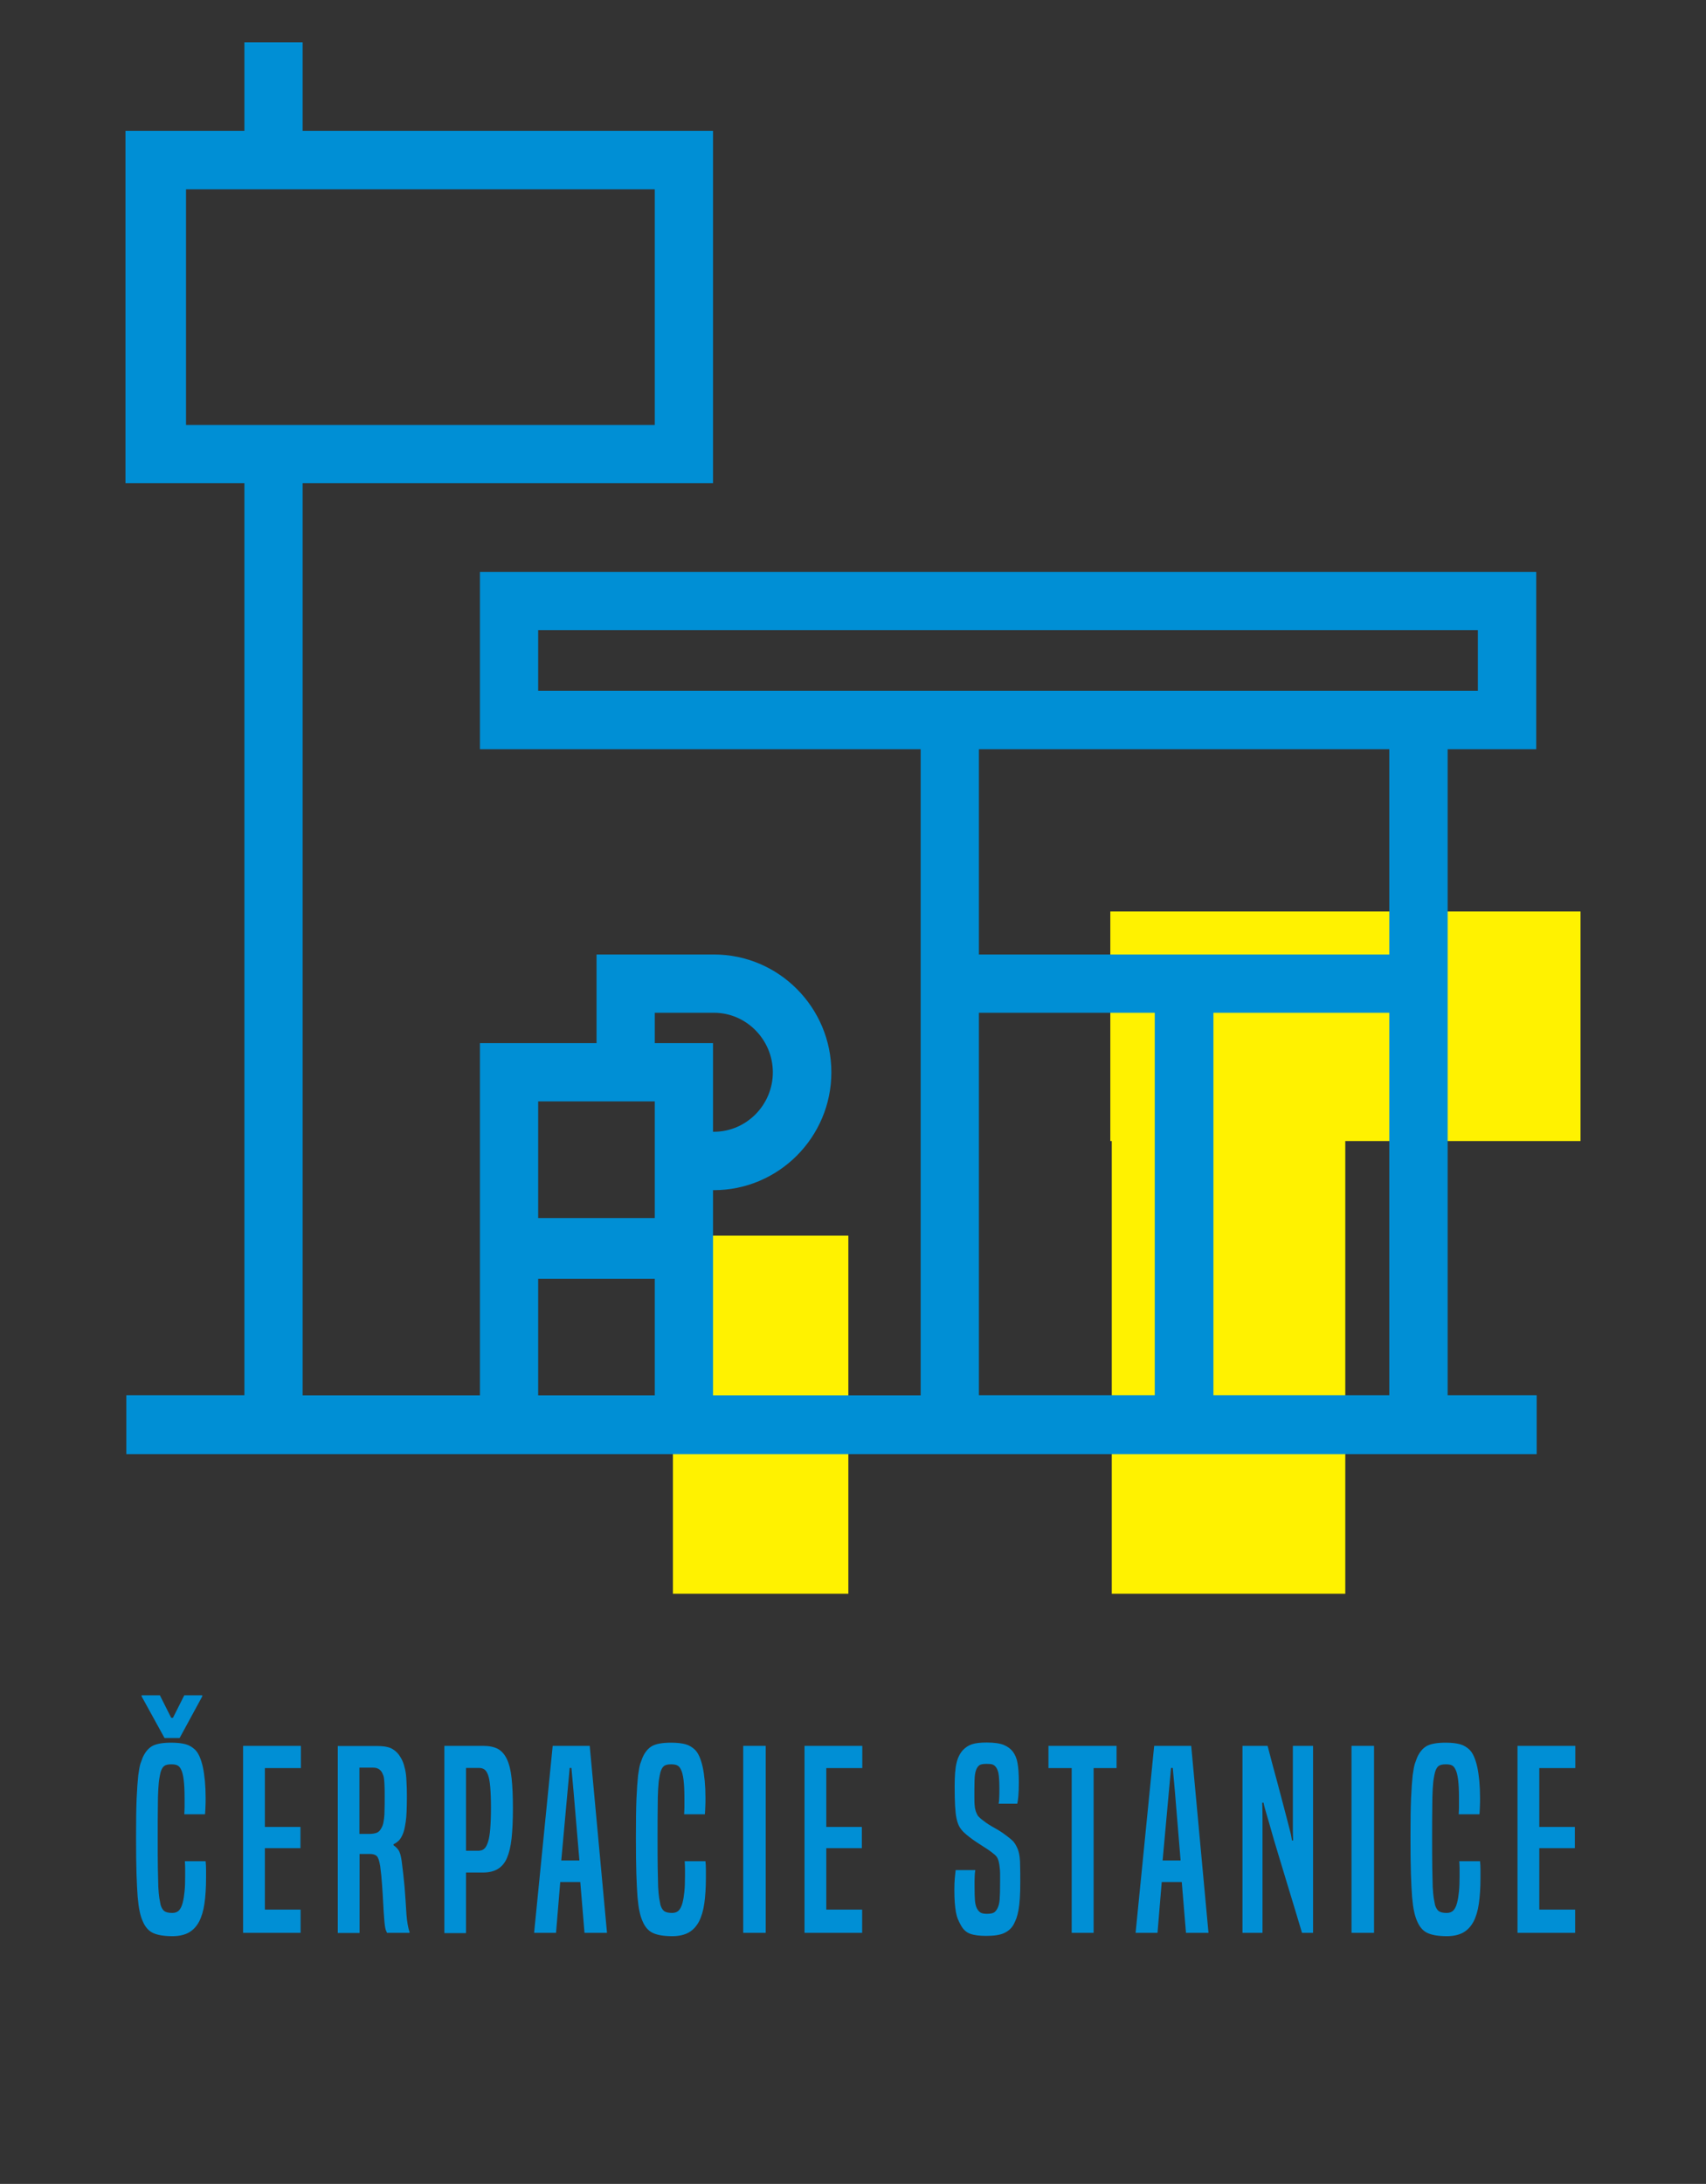
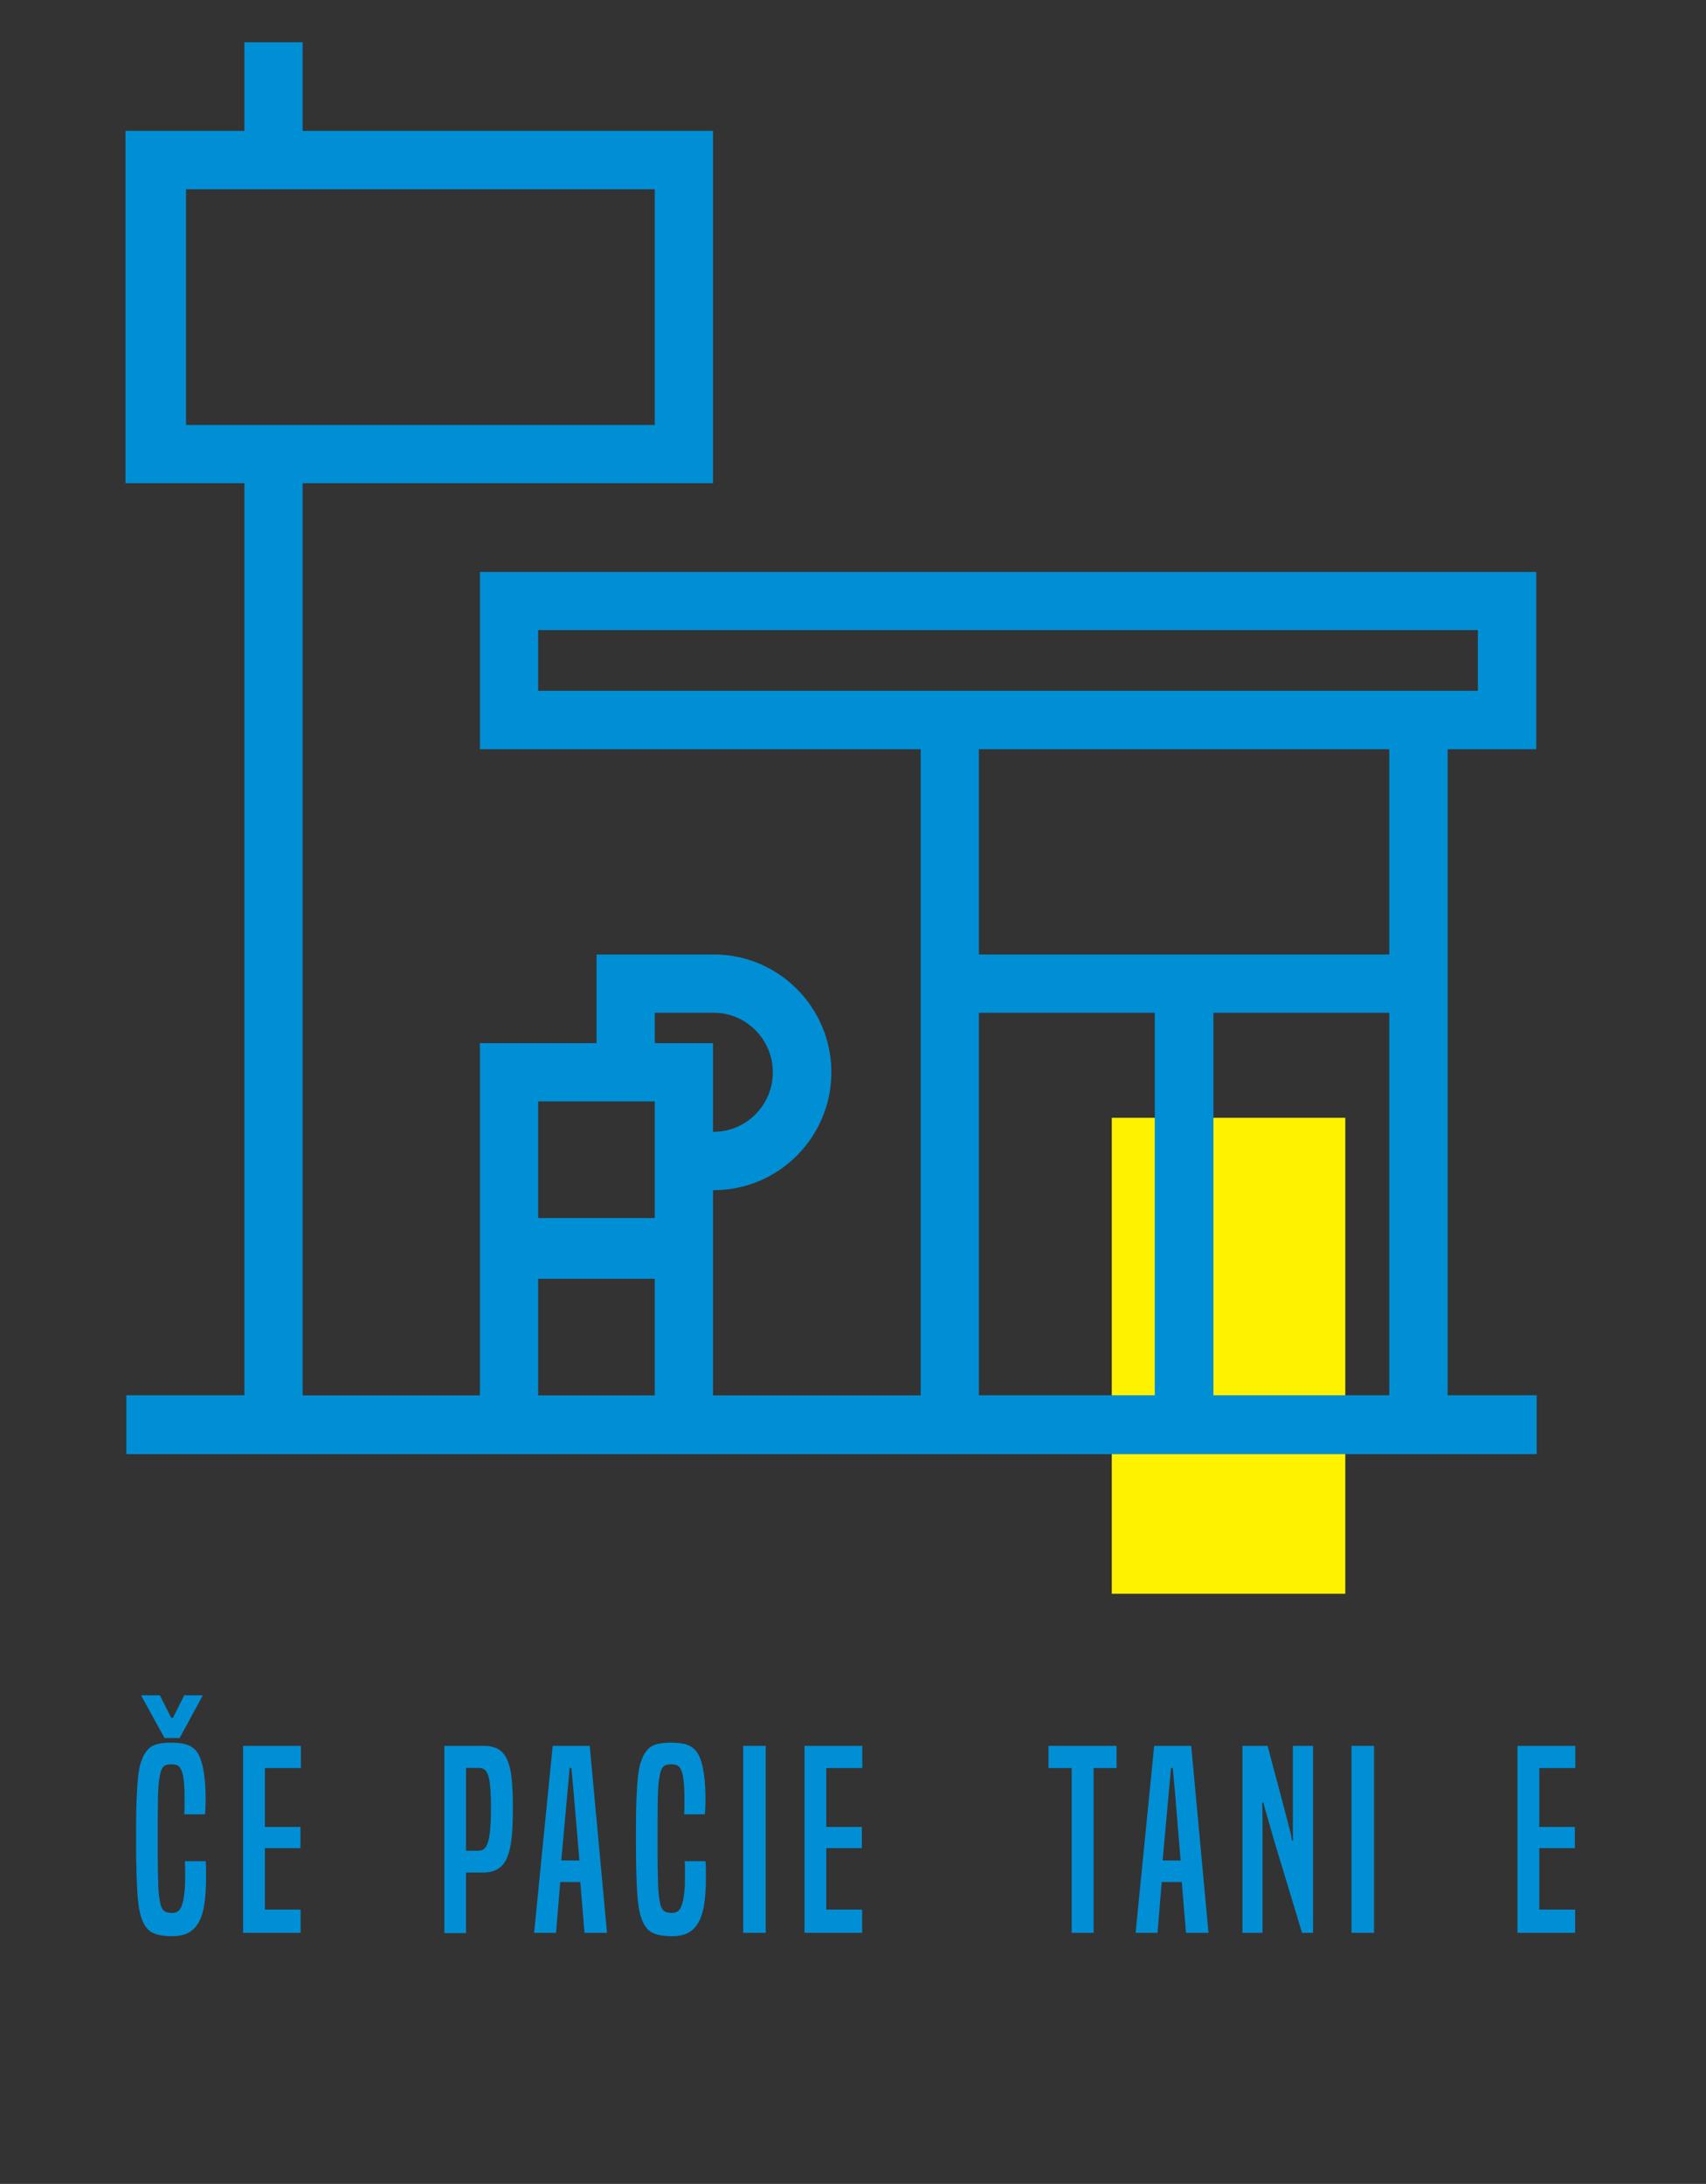
<svg xmlns="http://www.w3.org/2000/svg" version="1.1" id="Layer_1" x="0px" y="0px" viewBox="0 0 1174.8 1503.2" style="enable-background:new 0 0 1174.8 1503.2;" xml:space="preserve">
  <rect x="0" y="0" width="1174.8" height="1503.2" fill="#333333" stroke="none" />
  <style type="text/css">
	.st0{fill:#FFF200;}
	.st1{fill:#008FD5;}
</style>
  <title>Artboard 1</title>
-   <rect x="463.4" y="850.5" class="st0" width="120.8" height="246.5" />
-   <rect x="764.6" y="627.4" class="st0" width="323.8" height="158" />
  <rect x="765.6" y="769.4" class="st0" width="160.8" height="327.6" />
  <path class="st1" d="M996.9,960.5V515.7h61v-122H330.5v122H634v444.8H491V819.2h0.6c44.6,0,80.9-36.5,80.9-81.1S536.3,657,491.7,657  h-80.9v61h-80.3v242.5H208.4V332.6H491V90.1H208.4v-61h-40.1v61H86.4v242.5h81.9v627.8H87v40.5h971.2v-40.5H996.9z M128.1,130.3  h322.8v162.2H128.1V130.3z M956.7,697.1v263.3H835.6V697.1H956.7z M370.6,475.5v-41.8h647.1v41.8H370.6z M956.7,515.7V657H674.1  V515.7H956.7z M674.1,697.1h121.1v263.3H674.1V697.1z M450.9,697.1h40.8c22.3,0,40.5,18.6,40.5,41S514,779,491.7,779H491v-61h-40.1  V697.1z M450.9,758.1v80.3h-80.3v-80.3L450.9,758.1z M370.6,880.2h80.3v80.3h-80.3V880.2z" />
  <g>
    <path class="st1" d="M141.6,1281.1c0.2,1.9,0.3,3.9,0.3,5.8c0,1.9,0,3.9,0,5.8c0,6.7-0.4,12.5-1.1,17.5c-0.7,5-2,9.2-3.7,12.5   c-1.8,3.3-4.1,5.8-7.1,7.5c-2.9,1.6-6.7,2.5-11.2,2.5c-6,0-10.5-0.8-13.6-2.3c-3.1-1.5-5.4-4.3-7-8.2c-0.8-1.8-1.5-4-2-6.5   c-0.6-2.5-1-5.8-1.4-10c-0.3-4.2-0.6-9.5-0.8-16c-0.2-6.5-0.3-14.7-0.3-24.7c0-11.4,0.1-20.5,0.4-27.3c0.3-6.7,0.7-12,1.1-15.7   c0.5-3.7,1-6.4,1.5-8c0.6-1.6,1.1-2.9,1.5-4.1c1.6-3.7,3.8-6.4,6.5-8c2.8-1.6,7.2-2.4,13.2-2.4c4.2,0,7.5,0.4,10,1.1   c2.5,0.7,4.6,2,6.5,3.8c2.3,2.3,4,6.2,5.3,11.9c1.2,5.7,1.9,12.7,1.9,21.1c0,2.3,0,4.2-0.1,6c-0.1,1.7-0.1,3.5-0.3,5.4h-14.3   c0.1-1.8,0.2-3.4,0.2-4.8s0-3.5,0-6.3c0-5.2-0.2-9.4-0.6-12.6c-0.4-3.2-1-5.6-1.8-7.1c-0.7-1.5-1.5-2.4-2.6-2.9   c-1-0.5-2.4-0.7-4.2-0.7c-2.3,0-3.9,0.4-4.9,1.2c-1,0.8-1.8,2.2-2.4,4.2c-0.3,1.4-0.7,2.9-0.9,4.5c-0.3,1.6-0.5,4.1-0.7,7.2   c-0.2,3.2-0.3,7.4-0.3,12.7c-0.1,5.3-0.1,12.1-0.1,20.5c0,8.5,0,15.5,0.1,20.9c0.1,5.4,0.2,9.8,0.3,13.1c0.2,3.3,0.4,5.8,0.7,7.7   c0.3,1.8,0.6,3.4,0.9,4.8c0.6,1.9,1.4,3.3,2.5,4.2c1.1,0.8,2.9,1.3,5.5,1.3c2,0,3.6-0.6,4.7-1.8c1.1-1.2,1.9-2.9,2.5-5.2   c0.6-2.3,1-4.9,1.3-7.9c0.3-3,0.4-6.5,0.4-10.5c0-1.9,0-3.7,0-5.3c0-1.6-0.1-3.2-0.2-4.9H141.6z M113.3,1196.3l-15.8-28.7v-0.7   h12.6l7.8,15.5h1.2l7.8-15.5h12.4v0.7l-15.6,28.7H113.3z" />
    <path class="st1" d="M167.4,1330.4v-128.7h39.8v15.3h-24.8v40.5h24.5v14.6h-24.5v42.3H207v16H167.4z" />
-     <path class="st1" d="M266.5,1330.4c-0.3-0.7-0.6-1.4-0.9-2.1c-0.2-0.7-0.4-1.8-0.6-3.1s-0.3-3.2-0.5-5.5c-0.2-2.3-0.4-5.4-0.6-9.3   c-0.2-4.3-0.5-8.6-0.8-13c-0.3-4.4-0.7-8.7-1.3-13c-0.6-3.5-1.3-5.8-2.3-6.8c-1-1-2.6-1.5-4.8-1.5h-7.1v54.4h-15v-128.7h27.2   c4,0,7,0.5,9.2,1.4c2.2,1,4,2.5,5.6,4.5c1,1.4,1.9,2.9,2.6,4.5c0.7,1.6,1.3,3.6,1.8,5.9c0.5,2.3,0.8,4.9,0.9,7.9   c0.2,3,0.3,6.5,0.3,10.5c0,4.1-0.1,7.5-0.2,10.3c-0.1,2.8-0.3,5.2-0.6,7.1c-0.3,2-0.6,3.7-0.9,5s-0.7,2.6-1.2,3.7   c-0.8,1.9-1.7,3.4-2.8,4.4c-1.1,1-2.2,1.8-3.5,2.4v0.8c1.1,0.6,2.2,1.6,3.3,3.1c1.1,1.5,1.8,4.1,2.3,7.6c0.8,5.9,1.4,11.9,2,17.9   c0.5,6.1,0.9,12.4,1.3,19c0.2,2.6,0.5,4.8,0.8,6.6c0.3,1.8,0.7,3.6,1.3,5.3v0.7H266.5z M254.4,1262.3c2,0,3.7-0.3,5.1-0.8   c1.4-0.6,2.5-1.8,3.4-3.7c0.5-0.9,0.8-1.8,1-2.7c0.2-0.9,0.4-2.1,0.6-3.7s0.3-3.5,0.3-5.8c0.1-2.3,0.1-5.4,0.1-9.1   c0-2.8,0-5.2-0.1-7.1c-0.1-1.9-0.1-3.4-0.3-4.6c-0.1-1.2-0.3-2.2-0.6-2.9c-0.3-0.7-0.6-1.4-0.9-2c-1.4-2.2-3.3-3.2-6-3.2h-9.5v45.6   H254.4z" />
    <path class="st1" d="M306,1330.4v-128.7h26.7c4.1,0,7.4,0.7,10,2c2.6,1.4,4.7,3.7,6.3,7c1.6,3.3,2.7,7.7,3.3,13.2   c0.6,5.5,0.9,12.4,0.9,20.7c0,8.2-0.3,15-0.9,20.7c-0.6,5.6-1.7,10.1-3.2,13.6c-1.5,3.5-3.7,6-6.4,7.6c-2.7,1.6-6.1,2.4-10.2,2.4   h-11.6v41.7H306z M330.1,1273.8c1.4,0,2.5-0.5,3.5-1.4c1-0.9,1.8-2.5,2.5-4.7s1.2-5.2,1.5-9c0.3-3.8,0.5-8.6,0.5-14.5   c0-5.8-0.2-10.5-0.5-14.1c-0.3-3.6-0.8-6.4-1.5-8.3c-0.7-1.9-1.5-3.2-2.6-3.9s-2.2-1-3.6-1h-9v57H330.1z" />
    <path class="st1" d="M402.5,1330.4l-2.9-35h-13.8l-2.9,35h-15.1l12.8-128.7h25.5l11.9,128.7H402.5z M394.9,1232.3   c-0.2-2.6-0.5-5.2-0.7-7.7c-0.2-2.5-0.5-5-0.7-7.7h-1.2c-0.2,2.6-0.5,5.2-0.7,7.7c-0.2,2.5-0.5,5-0.7,7.7l-4.4,48.3H399   L394.9,1232.3z" />
    <path class="st1" d="M485.8,1281.1c0.2,1.9,0.3,3.9,0.3,5.8c0,1.9,0,3.9,0,5.8c0,6.7-0.4,12.5-1.1,17.5c-0.7,5-2,9.2-3.7,12.5   c-1.8,3.3-4.1,5.8-7.1,7.5c-2.9,1.6-6.7,2.5-11.2,2.5c-6,0-10.5-0.8-13.6-2.3c-3.1-1.5-5.4-4.3-7-8.2c-0.8-1.8-1.5-4-2-6.5   c-0.6-2.5-1-5.8-1.4-10c-0.3-4.2-0.6-9.5-0.8-16c-0.2-6.5-0.3-14.7-0.3-24.7c0-11.4,0.1-20.5,0.4-27.3c0.3-6.7,0.7-12,1.1-15.7   c0.5-3.7,1-6.4,1.5-8c0.6-1.6,1.1-2.9,1.5-4.1c1.6-3.7,3.8-6.4,6.5-8c2.8-1.6,7.2-2.4,13.2-2.4c4.2,0,7.5,0.4,10,1.1   c2.5,0.7,4.6,2,6.5,3.8c2.3,2.3,4,6.2,5.3,11.9c1.2,5.7,1.9,12.7,1.9,21.1c0,2.3,0,4.2-0.1,6c-0.1,1.7-0.1,3.5-0.3,5.4h-14.3   c0.1-1.8,0.2-3.4,0.2-4.8s0-3.5,0-6.3c0-5.2-0.2-9.4-0.6-12.6c-0.4-3.2-1-5.6-1.8-7.1c-0.7-1.5-1.5-2.4-2.6-2.9   c-1-0.5-2.4-0.7-4.2-0.7c-2.3,0-3.9,0.4-4.9,1.2c-1,0.8-1.8,2.2-2.4,4.2c-0.3,1.4-0.7,2.9-0.9,4.5c-0.3,1.6-0.5,4.1-0.7,7.2   c-0.2,3.2-0.3,7.4-0.3,12.7c-0.1,5.3-0.1,12.1-0.1,20.5c0,8.5,0,15.5,0.1,20.9c0.1,5.4,0.2,9.8,0.3,13.1c0.2,3.3,0.4,5.8,0.7,7.7   c0.3,1.8,0.6,3.4,0.9,4.8c0.6,1.9,1.4,3.3,2.5,4.2c1.1,0.8,2.9,1.3,5.5,1.3c2,0,3.6-0.6,4.7-1.8c1.1-1.2,1.9-2.9,2.5-5.2   c0.6-2.3,1-4.9,1.3-7.9c0.3-3,0.4-6.5,0.4-10.5c0-1.9,0-3.7,0-5.3c0-1.6-0.1-3.2-0.2-4.9H485.8z" />
    <path class="st1" d="M511.8,1330.4v-128.7h15.5v128.7H511.8z" />
    <path class="st1" d="M554,1330.4v-128.7h39.8v15.3H569v40.5h24.5v14.6H569v42.3h24.7v16H554z" />
-     <path class="st1" d="M671.6,1287.4c-0.2,1.2-0.4,2.7-0.4,4.2c-0.1,1.6-0.1,3.6-0.1,6c0,5,0.1,8.6,0.3,10.8c0.2,2.2,0.7,4.1,1.5,5.5   c0.7,1.2,1.5,2.1,2.4,2.6c0.9,0.5,2.3,0.8,4.2,0.8c2.3,0,3.9-0.3,4.8-0.8c1-0.5,1.8-1.5,2.6-3c0.8-1.6,1.3-3.6,1.5-6.1   c0.2-2.5,0.3-6.6,0.3-12.2c0-2.2,0-4,0-5.4c0-1.5-0.1-2.7-0.2-3.7c-0.1-1-0.2-1.8-0.3-2.5c-0.1-0.7-0.3-1.6-0.5-2.5   c-0.5-1.6-1-2.8-1.8-3.6c-0.7-0.8-2-1.8-3.7-3.1c-1.4-1-2.9-2.1-4.6-3.1c-1.7-1.1-3.4-2.2-5.1-3.3c-1.7-1.1-3.3-2.3-4.9-3.5   c-1.6-1.2-2.9-2.4-4.1-3.5c-1.1-1.1-2.1-2.4-2.9-3.8c-0.8-1.4-1.4-3.3-1.9-5.5c-0.5-2.3-0.8-5.2-1-8.7c-0.2-3.5-0.3-8-0.3-13.4   c0-7.1,0.4-12.5,1.3-16.1c0.8-3.6,2.3-6.5,4.3-8.8c1.8-1.9,3.9-3.3,6.3-4.1c2.4-0.8,5.8-1.2,10.2-1.2c5.2,0,9.2,0.6,11.8,1.7   c2.7,1.1,4.7,2.7,6.2,4.6c1.6,2.2,2.7,4.8,3.2,7.9c0.6,3.1,0.9,7.6,0.9,13.3c0,3.6-0.1,6.6-0.3,8.9c-0.2,2.3-0.4,4.2-0.8,5.7h-12.8   c0.2-1.1,0.4-2.5,0.4-4.2c0.1-1.6,0.1-3.8,0.1-6.4c0-4.3-0.2-7.5-0.5-9.6c-0.3-2.1-1-3.8-1.9-5c-0.7-0.9-1.5-1.5-2.4-1.8   c-0.9-0.3-2.3-0.4-4.1-0.4c-1.8,0-3.1,0.2-4,0.5c-0.9,0.3-1.6,1-2.3,2c-0.8,1.2-1.3,2.9-1.6,4.9c-0.3,2-0.4,5.3-0.4,9.9   c0,2.6,0,4.7,0,6.4c0,1.6,0,3,0.1,4.1c0.1,1.1,0.2,2,0.3,2.7c0.2,0.7,0.4,1.5,0.6,2.3c0.6,1.5,1.1,2.6,1.7,3.3   c0.6,0.7,1.8,1.8,3.6,3.1c2,1.6,4.5,3.2,7.4,4.8c2.9,1.6,5.6,3.3,8.2,5.3c2,1.5,3.5,2.7,4.5,3.7c1,1,1.9,2.4,2.8,4.2   c0.5,1,0.9,2,1.2,3.1c0.3,1,0.6,2.4,0.8,4.1s0.3,3.9,0.3,6.5c0.1,2.7,0.1,6.1,0.1,10.3c0,4.4-0.1,8.2-0.3,11.3   c-0.2,3.1-0.5,5.8-0.9,8c-0.4,2.2-0.9,4.1-1.4,5.6c-0.6,1.5-1.2,3-1.9,4.3c-1.4,2.6-3.5,4.6-6.5,6c-2.9,1.4-7.1,2-12.6,2   c-4.6,0-8.3-0.5-11-1.5c-2.7-1-4.8-3-6.4-6c-0.7-1.2-1.3-2.5-1.9-3.9c-0.6-1.4-1-2.9-1.4-4.8c-0.3-1.8-0.6-4-0.8-6.5   c-0.2-2.5-0.3-5.6-0.3-9.2c0-2.9,0.1-5.5,0.3-7.7c0.2-2.2,0.4-4.1,0.6-5.7H671.6z" />
    <path class="st1" d="M738,1330.4V1217h-16v-15.3h46.9v15.3h-15.8v113.4H738z" />
    <path class="st1" d="M816.7,1330.4l-2.9-35H800l-2.9,35H782l12.8-128.7h25.5l11.9,128.7H816.7z M809,1232.3   c-0.2-2.6-0.5-5.2-0.7-7.7c-0.2-2.5-0.5-5-0.7-7.7h-1.2c-0.2,2.6-0.5,5.2-0.7,7.7c-0.2,2.5-0.5,5-0.7,7.7l-4.4,48.3h12.4   L809,1232.3z" />
    <path class="st1" d="M896.6,1330.4c-3.7-12.5-7-23.2-9.7-32.1c-2.7-9-5-16.5-6.9-22.8c-1.9-6.2-3.4-11.3-4.5-15.3   c-1.1-4-2.1-7.2-2.8-9.7c-0.7-2.5-1.3-4.4-1.7-5.9c-0.4-1.4-0.7-2.7-0.9-3.8h-0.9c0.1,3.6,0.2,7.4,0.2,11.4c0,4,0,8.3,0,13.1v65.1   h-13.8v-128.7h17.3c2.5,9.5,4.6,17.7,6.5,24.4c1.8,6.7,3.3,12.4,4.5,17c1.2,4.6,2.2,8.3,2.9,11.1c0.7,2.8,1.3,5,1.7,6.6   c0.4,1.6,0.7,2.9,0.8,3.7c0.2,0.9,0.3,1.6,0.4,2.3h0.8c-0.1-2.2-0.2-4.4-0.2-6.6c0-2.3,0-5.3,0-9.2v-49.3h13.9v128.7H896.6z" />
    <path class="st1" d="M930.7,1330.4v-128.7h15.5v128.7H930.7z" />
-     <path class="st1" d="M1019.2,1281.1c0.2,1.9,0.3,3.9,0.3,5.8c0,1.9,0,3.9,0,5.8c0,6.7-0.4,12.5-1.1,17.5c-0.7,5-2,9.2-3.7,12.5   c-1.8,3.3-4.1,5.8-7.1,7.5c-2.9,1.6-6.7,2.5-11.2,2.5c-6,0-10.5-0.8-13.6-2.3c-3.1-1.5-5.4-4.3-7-8.2c-0.8-1.8-1.5-4-2-6.5   c-0.6-2.5-1-5.8-1.4-10c-0.3-4.2-0.6-9.5-0.8-16c-0.2-6.5-0.3-14.7-0.3-24.7c0-11.4,0.1-20.5,0.4-27.3c0.3-6.7,0.7-12,1.1-15.7   c0.5-3.7,1-6.4,1.5-8c0.6-1.6,1.1-2.9,1.5-4.1c1.6-3.7,3.8-6.4,6.5-8c2.8-1.6,7.2-2.4,13.2-2.4c4.2,0,7.5,0.4,10,1.1   c2.5,0.7,4.6,2,6.5,3.8c2.3,2.3,4,6.2,5.3,11.9c1.2,5.7,1.9,12.7,1.9,21.1c0,2.3,0,4.2-0.1,6c-0.1,1.7-0.1,3.5-0.3,5.4h-14.3   c0.1-1.8,0.2-3.4,0.2-4.8s0-3.5,0-6.3c0-5.2-0.2-9.4-0.6-12.6c-0.4-3.2-1-5.6-1.8-7.1c-0.7-1.5-1.5-2.4-2.5-2.9   c-1-0.5-2.4-0.7-4.3-0.7c-2.3,0-3.9,0.4-4.9,1.2c-1,0.8-1.8,2.2-2.4,4.2c-0.3,1.4-0.7,2.9-0.9,4.5c-0.3,1.6-0.5,4.1-0.7,7.2   c-0.2,3.2-0.3,7.4-0.3,12.7c-0.1,5.3-0.1,12.1-0.1,20.5c0,8.5,0,15.5,0.1,20.9c0.1,5.4,0.2,9.8,0.3,13.1c0.2,3.3,0.4,5.8,0.7,7.7   c0.3,1.8,0.6,3.4,0.9,4.8c0.6,1.9,1.4,3.3,2.5,4.2c1.1,0.8,2.9,1.3,5.5,1.3c2,0,3.6-0.6,4.7-1.8c1.1-1.2,1.9-2.9,2.5-5.2   c0.6-2.3,1-4.9,1.3-7.9c0.3-3,0.4-6.5,0.4-10.5c0-1.9,0-3.7,0-5.3c0-1.6-0.1-3.2-0.2-4.9H1019.2z" />
    <path class="st1" d="M1045,1330.4v-128.7h39.8v15.3H1060v40.5h24.5v14.6H1060v42.3h24.7v16H1045z" />
  </g>
</svg>